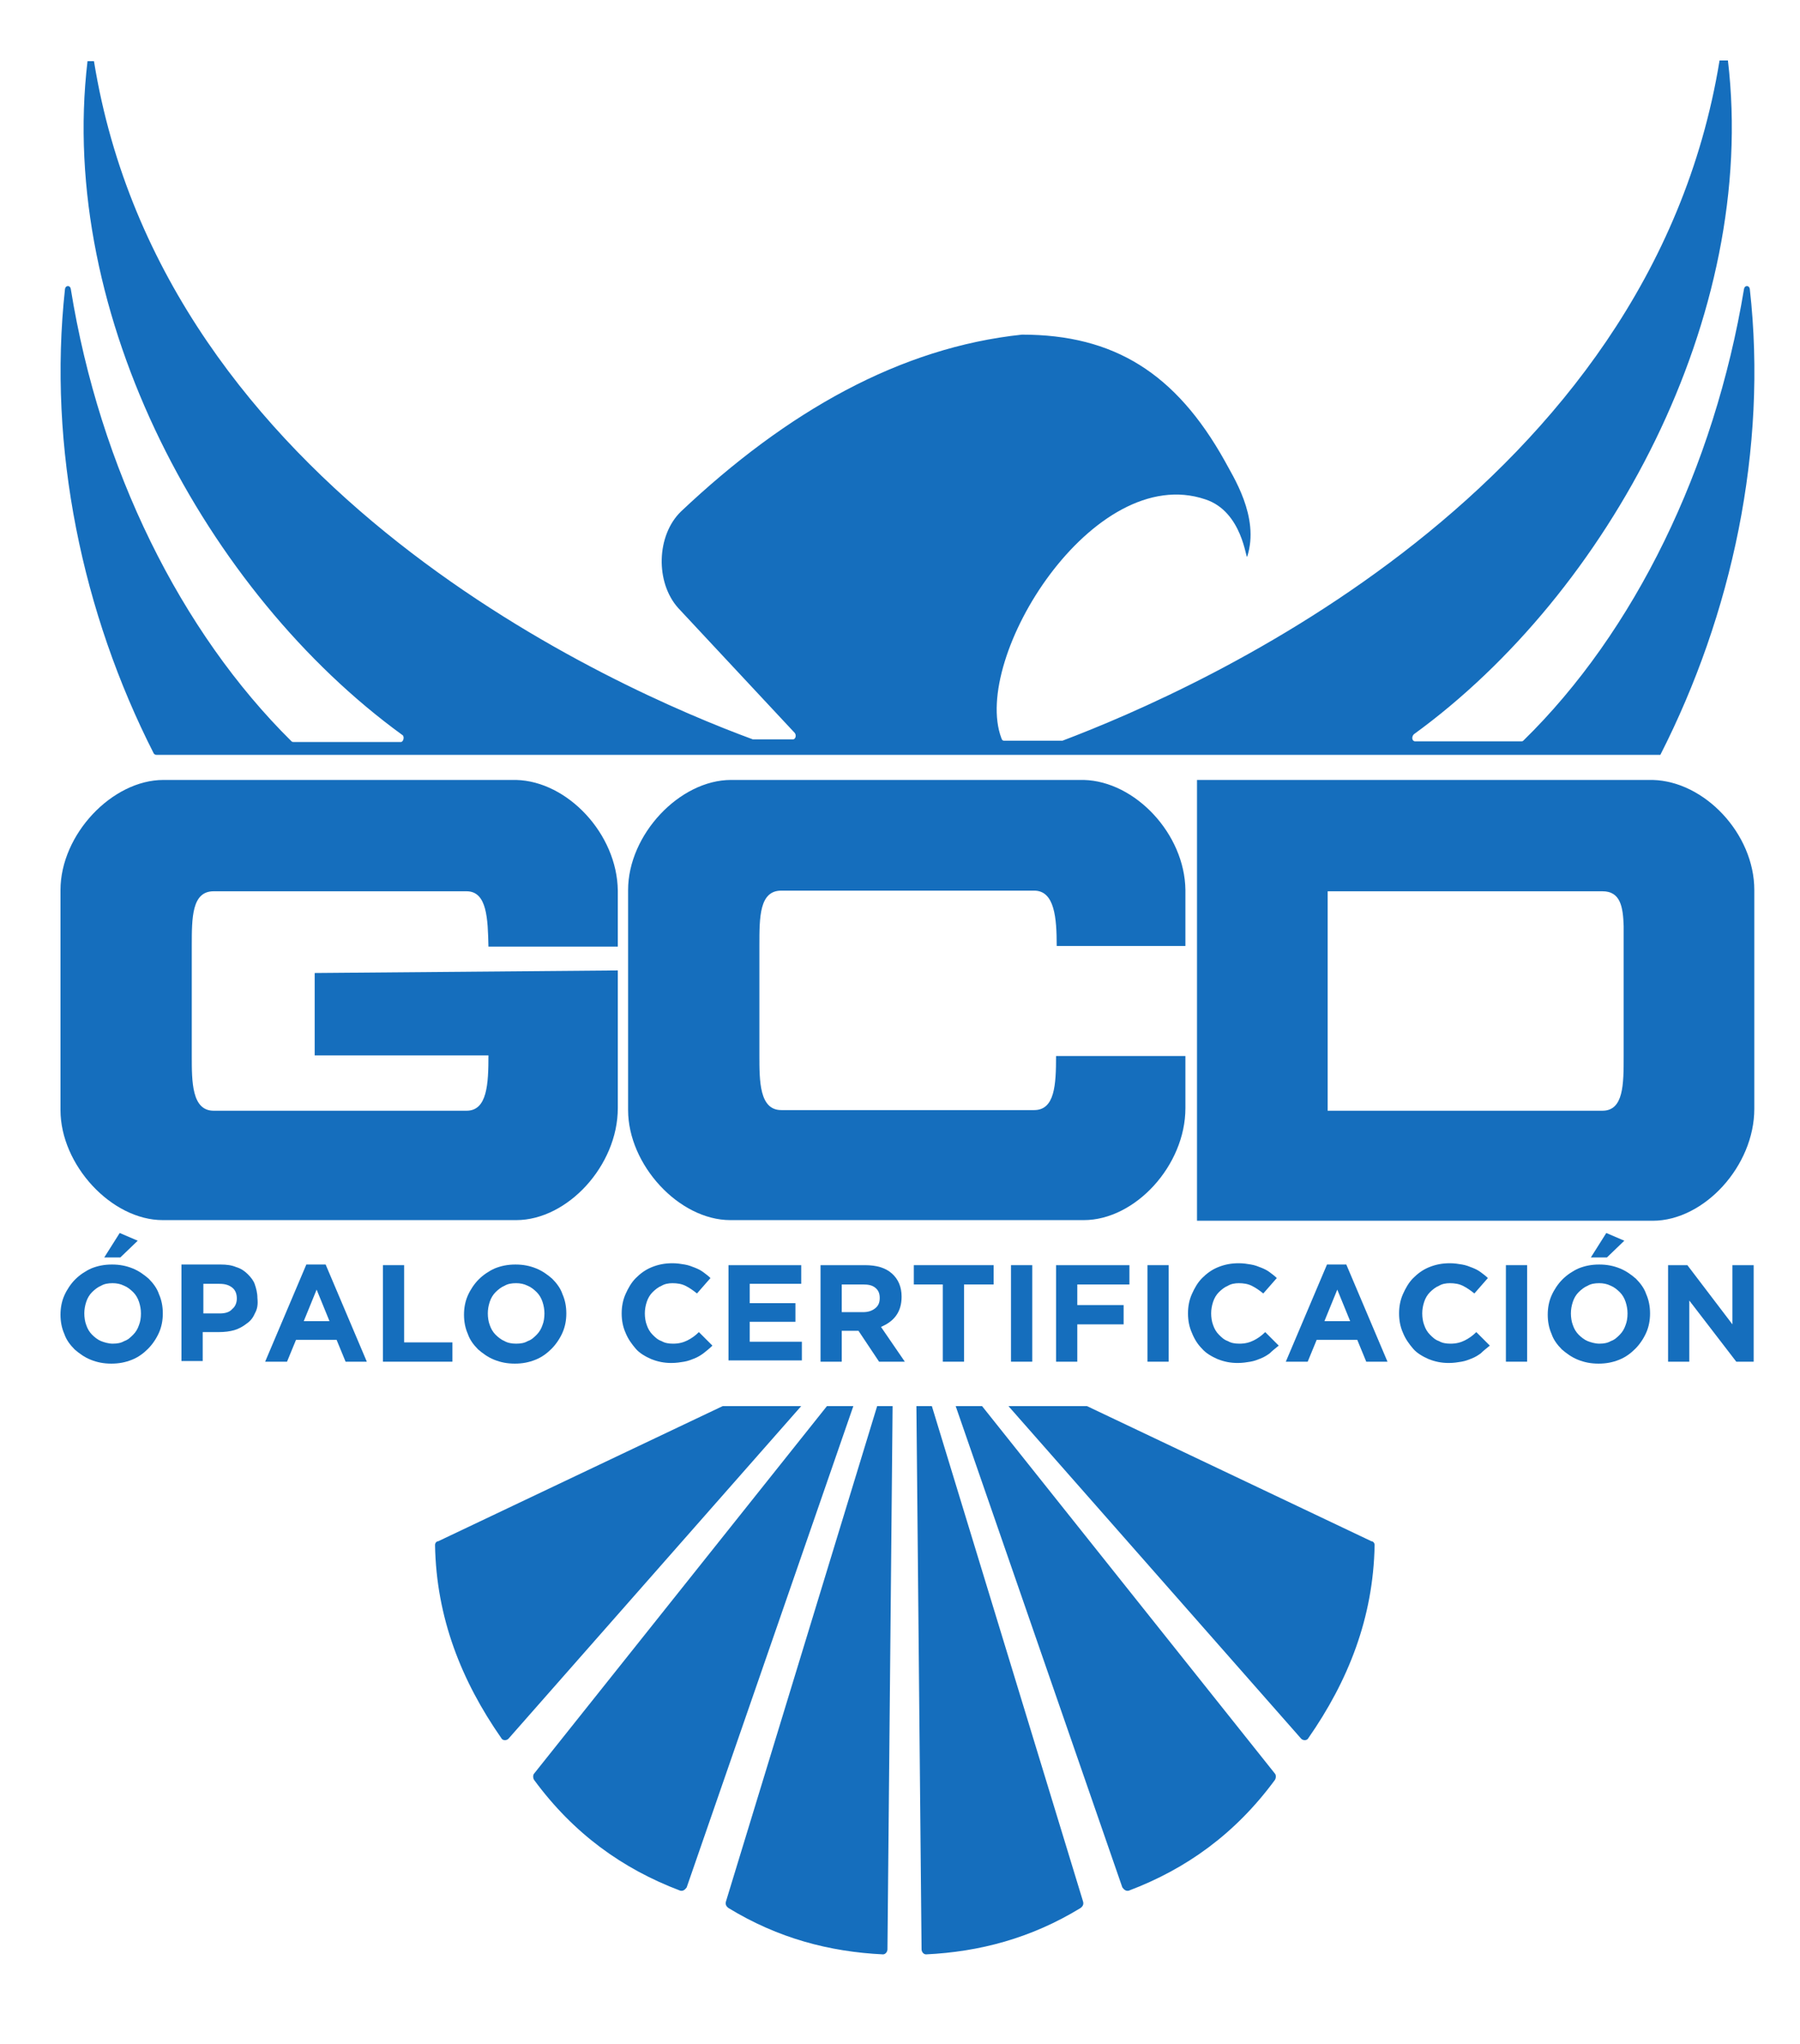
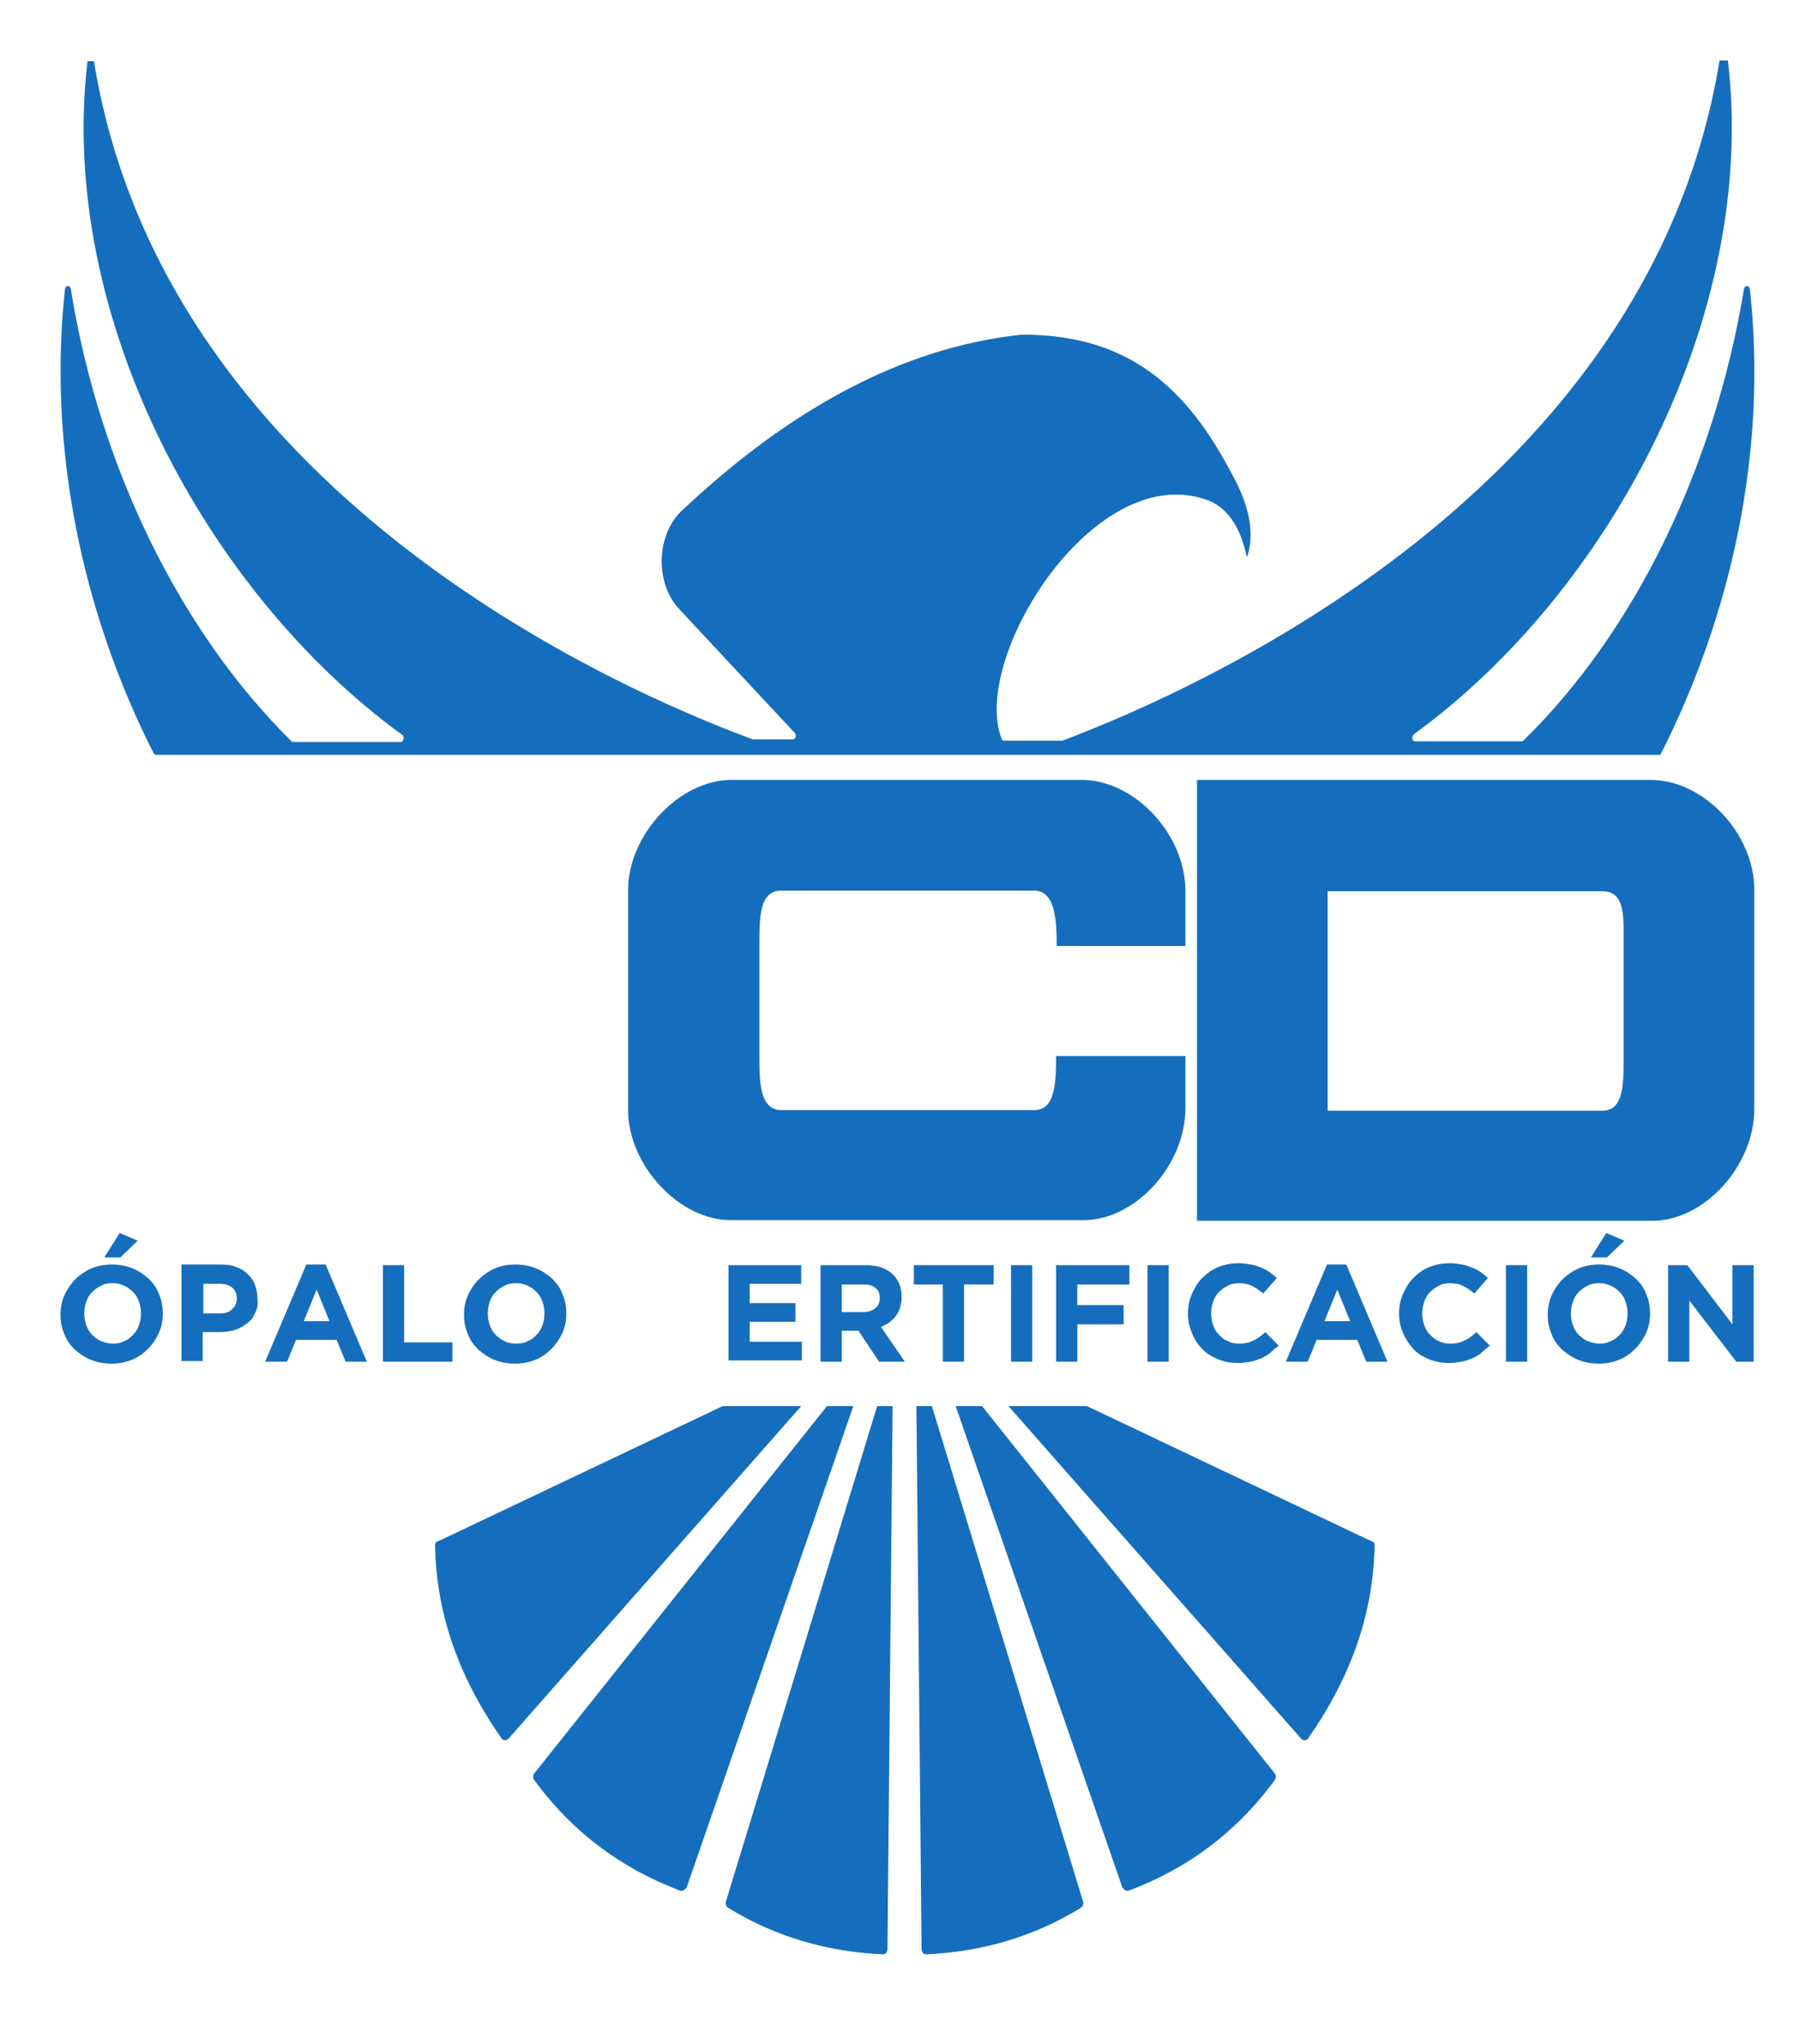
<svg xmlns="http://www.w3.org/2000/svg" version="1.1" id="Capa_1" x="0px" y="0px" viewBox="0 0 279.7 317.6" style="enable-background:new 0 0 279.7 317.6;" xml:space="preserve">
  <style type="text/css">
	.st0{fill:#156EBD;}
</style>
  <g>
    <g>
-       <path class="st0" d="M80.2,121.2l-54.8,0c-8,0-16,8.5-16,17.1v34.2c0,8.5,7.9,17.1,15.9,17.1h54.9c8,0,15.8-8.5,15.8-17.4v-21.4    l-47.1,0.4l0,12.8h27c0,4.5-0.2,8.6-3.4,8.6l-39.3,0c-3.4,0-3.4-4.5-3.4-8.5v-17.1c0-4.4,0-8.5,3.4-8.5l39.3,0    c3.2,0,3.3,4.3,3.4,8.6l20.1,0v-8.7C95.9,129.6,88.2,121.4,80.2,121.2z" />
      <path class="st0" d="M168.4,121.2l-54.8,0c-8,0-16,8.5-16,17.1v34.2c0,8.5,7.9,17.1,15.9,17.1h54.9c8,0,15.8-8.5,15.8-17.4l0-8.1    l-20.1,0c0,4.5-0.2,8.4-3.4,8.4l-39.3,0c-3.4,0-3.4-4.5-3.4-8.5v-17.1c0-4.4,0-8.5,3.4-8.5l39.3,0c3.2,0,3.5,4.3,3.5,8.6l20,0    v-8.7C184.1,129.6,176.4,121.4,168.4,121.2z" />
      <path class="st0" d="M256.8,121.2h-70.8c0,0,0,0,0,17.2v34.2c0,17.1,0,17.1,0,17.1h70.8c8,0,15.8-8.5,15.8-17.4v-22V147v-1v-2.1    v-5.6C272.6,129.6,264.9,121.4,256.8,121.2z M252.3,150.4L252.3,150.4c0,5.3,0,13.3,0,13.7c0,4.4,0,8.5-3.3,8.5l-42.7,0    c0,0,0-4.5,0-8.5v-17.1c0-4.4,0-8.5,0-8.5l42.7,0c2.8,0,3.2,2.4,3.3,5.4L252.3,150.4z" />
    </g>
    <g>
      <path class="st0" d="M24.7,207.1c-0.4,0.9-1,1.8-1.7,2.5c-0.7,0.7-1.5,1.3-2.5,1.7c-1,0.4-2,0.6-3.2,0.6c-1.2,0-2.2-0.2-3.2-0.6    c-1-0.4-1.8-1-2.5-1.6c-0.7-0.7-1.3-1.5-1.6-2.4c-0.4-0.9-0.6-1.9-0.6-3v0c0-1.1,0.2-2.1,0.6-3c0.4-0.9,1-1.8,1.7-2.5    c0.7-0.7,1.6-1.3,2.5-1.7c1-0.4,2-0.6,3.2-0.6c1.2,0,2.2,0.2,3.2,0.6c1,0.4,1.8,1,2.5,1.6c0.7,0.7,1.3,1.5,1.6,2.4    c0.4,0.9,0.6,1.9,0.6,3v0C25.3,205.2,25.1,206.2,24.7,207.1z M21.9,204.1c0-0.6-0.1-1.2-0.3-1.8c-0.2-0.6-0.5-1.1-0.9-1.5    c-0.4-0.4-0.9-0.8-1.4-1c-0.6-0.3-1.2-0.4-1.8-0.4c-0.7,0-1.3,0.1-1.8,0.4c-0.5,0.2-1,0.6-1.4,1c-0.4,0.4-0.7,0.9-0.9,1.5    c-0.2,0.6-0.3,1.2-0.3,1.8v0c0,0.6,0.1,1.3,0.3,1.8c0.2,0.6,0.5,1.1,0.9,1.5c0.4,0.4,0.9,0.8,1.4,1s1.2,0.4,1.8,0.4    c0.7,0,1.3-0.1,1.8-0.4c0.6-0.2,1-0.6,1.4-1c0.4-0.4,0.7-0.9,0.9-1.5C21.8,205.4,21.9,204.8,21.9,204.1L21.9,204.1z M16.2,195.4    l2.4-3.8l2.8,1.2l-2.7,2.6H16.2z" />
      <path class="st0" d="M39.6,204.1c-0.3,0.7-0.7,1.2-1.3,1.6c-0.5,0.4-1.2,0.8-1.9,1c-0.7,0.2-1.5,0.3-2.4,0.3h-2.5v4.5h-3.3v-15    h6.1c0.9,0,1.7,0.1,2.4,0.4c0.7,0.2,1.3,0.6,1.8,1.1c0.5,0.5,0.9,1,1.1,1.6s0.4,1.3,0.4,2.1v0C40.1,202.7,40,203.4,39.6,204.1z     M36.8,201.8c0-0.7-0.2-1.3-0.7-1.7c-0.5-0.4-1.1-0.6-2-0.6h-2.5v4.6h2.6c0.8,0,1.5-0.2,1.9-0.7C36.5,203.1,36.8,202.5,36.8,201.8    L36.8,201.8z" />
      <path class="st0" d="M53.7,211.6l-1.4-3.4H46l-1.4,3.4h-3.4l6.4-15.1h3l6.4,15.1H53.7z M49.2,200.4l-2,4.9h4L49.2,200.4z" />
      <path class="st0" d="M59.5,211.6v-15h3.3v12h7.5v3H59.5z" />
      <path class="st0" d="M87.4,207.1c-0.4,0.9-1,1.8-1.7,2.5c-0.7,0.7-1.5,1.3-2.5,1.7c-1,0.4-2,0.6-3.2,0.6c-1.2,0-2.2-0.2-3.2-0.6    c-1-0.4-1.8-1-2.5-1.6c-0.7-0.7-1.3-1.5-1.6-2.4c-0.4-0.9-0.6-1.9-0.6-3v0c0-1.1,0.2-2.1,0.6-3s1-1.8,1.7-2.5    c0.7-0.7,1.6-1.3,2.5-1.7c1-0.4,2-0.6,3.2-0.6c1.2,0,2.2,0.2,3.2,0.6c1,0.4,1.8,1,2.5,1.6c0.7,0.7,1.3,1.5,1.6,2.4    c0.4,0.9,0.6,1.9,0.6,3v0C88,205.2,87.8,206.2,87.4,207.1z M84.6,204.1c0-0.6-0.1-1.2-0.3-1.8c-0.2-0.6-0.5-1.1-0.9-1.5    c-0.4-0.4-0.9-0.8-1.4-1c-0.6-0.3-1.2-0.4-1.8-0.4c-0.7,0-1.3,0.1-1.8,0.4c-0.5,0.2-1,0.6-1.4,1c-0.4,0.4-0.7,0.9-0.9,1.5    c-0.2,0.6-0.3,1.2-0.3,1.8v0c0,0.6,0.1,1.3,0.3,1.8c0.2,0.6,0.5,1.1,0.9,1.5c0.4,0.4,0.9,0.8,1.4,1c0.5,0.3,1.2,0.4,1.8,0.4    c0.7,0,1.3-0.1,1.8-0.4c0.6-0.2,1-0.6,1.4-1c0.4-0.4,0.7-0.9,0.9-1.5C84.5,205.4,84.6,204.8,84.6,204.1L84.6,204.1z" />
-       <path class="st0" d="M109.3,210.3c-0.4,0.3-0.9,0.6-1.4,0.8c-0.5,0.2-1,0.4-1.6,0.5c-0.6,0.1-1.2,0.2-2,0.2    c-1.1,0-2.1-0.2-3.1-0.6c-0.9-0.4-1.8-0.9-2.4-1.6s-1.2-1.5-1.6-2.5c-0.4-0.9-0.6-1.9-0.6-3v0c0-1.1,0.2-2.1,0.6-3    c0.4-0.9,0.9-1.8,1.6-2.5s1.5-1.3,2.5-1.7c1-0.4,2-0.6,3.2-0.6c0.7,0,1.3,0.1,1.9,0.2c0.6,0.1,1.1,0.3,1.6,0.5    c0.5,0.2,0.9,0.4,1.3,0.7c0.4,0.3,0.8,0.6,1.1,0.9l-2.1,2.4c-0.6-0.5-1.2-0.9-1.8-1.2c-0.6-0.3-1.3-0.4-2-0.4    c-0.6,0-1.2,0.1-1.7,0.4c-0.5,0.2-1,0.6-1.4,1c-0.4,0.4-0.7,0.9-0.9,1.5c-0.2,0.6-0.3,1.2-0.3,1.8v0c0,0.6,0.1,1.3,0.3,1.8    c0.2,0.6,0.5,1.1,0.9,1.5c0.4,0.4,0.8,0.8,1.4,1c0.5,0.3,1.1,0.4,1.8,0.4c0.9,0,1.6-0.2,2.2-0.5c0.6-0.3,1.2-0.7,1.8-1.3l2.1,2.1    C110.2,209.6,109.8,209.9,109.3,210.3z" />
      <path class="st0" d="M113.2,211.6v-15h11.3v2.9h-8v3h7.1v2.9h-7.1v3.1h8.1v2.9H113.2z" />
      <path class="st0" d="M136.6,211.6l-3.2-4.8h-2.6v4.8h-3.3v-15h6.9c1.8,0,3.2,0.4,4.2,1.3c1,0.9,1.5,2.1,1.5,3.6v0    c0,1.2-0.3,2.2-0.9,3c-0.6,0.8-1.4,1.3-2.3,1.7l3.7,5.4H136.6z M136.7,201.7c0-0.7-0.2-1.2-0.7-1.6c-0.5-0.4-1.1-0.5-1.9-0.5h-3.3    v4.3h3.3c0.8,0,1.4-0.2,1.9-0.6C136.5,202.9,136.7,202.4,136.7,201.7L136.7,201.7z" />
      <path class="st0" d="M149.8,199.6v12h-3.3v-12H142v-3h12.4v3H149.8z" />
      <path class="st0" d="M157.1,211.6v-15h3.3v15H157.1z" />
      <path class="st0" d="M167.4,199.6v3.2h7.2v3h-7.2v5.8h-3.3v-15h11.4v3H167.4z" />
      <path class="st0" d="M178.3,211.6v-15h3.3v15H178.3z" />
      <path class="st0" d="M197.3,210.3c-0.4,0.3-0.9,0.6-1.4,0.8c-0.5,0.2-1,0.4-1.6,0.5c-0.6,0.1-1.2,0.2-2,0.2    c-1.1,0-2.1-0.2-3.1-0.6c-0.9-0.4-1.8-0.9-2.4-1.6c-0.7-0.7-1.2-1.5-1.6-2.5c-0.4-0.9-0.6-1.9-0.6-3v0c0-1.1,0.2-2.1,0.6-3    c0.4-0.9,0.9-1.8,1.6-2.5c0.7-0.7,1.5-1.3,2.5-1.7c1-0.4,2-0.6,3.2-0.6c0.7,0,1.3,0.1,1.9,0.2c0.6,0.1,1.1,0.3,1.6,0.5    c0.5,0.2,0.9,0.4,1.3,0.7c0.4,0.3,0.8,0.6,1.1,0.9l-2.1,2.4c-0.6-0.5-1.2-0.9-1.8-1.2c-0.6-0.3-1.3-0.4-2-0.4    c-0.6,0-1.2,0.1-1.7,0.4c-0.5,0.2-1,0.6-1.4,1c-0.4,0.4-0.7,0.9-0.9,1.5c-0.2,0.6-0.3,1.2-0.3,1.8v0c0,0.6,0.1,1.3,0.3,1.8    c0.2,0.6,0.5,1.1,0.9,1.5c0.4,0.4,0.8,0.8,1.4,1c0.5,0.3,1.1,0.4,1.8,0.4c0.9,0,1.6-0.2,2.2-0.5c0.6-0.3,1.2-0.7,1.8-1.3l2.1,2.1    C198.1,209.6,197.7,209.9,197.3,210.3z" />
      <path class="st0" d="M212.3,211.6l-1.4-3.4h-6.3l-1.4,3.4h-3.4l6.4-15.1h3l6.4,15.1H212.3z M207.8,200.4l-2,4.9h4L207.8,200.4z" />
      <path class="st0" d="M230.1,210.3c-0.4,0.3-0.9,0.6-1.4,0.8c-0.5,0.2-1,0.4-1.6,0.5c-0.6,0.1-1.2,0.2-2,0.2    c-1.1,0-2.1-0.2-3.1-0.6c-0.9-0.4-1.8-0.9-2.4-1.6s-1.2-1.5-1.6-2.5c-0.4-0.9-0.6-1.9-0.6-3v0c0-1.1,0.2-2.1,0.6-3    c0.4-0.9,0.9-1.8,1.6-2.5s1.5-1.3,2.5-1.7c1-0.4,2-0.6,3.2-0.6c0.7,0,1.3,0.1,1.9,0.2c0.6,0.1,1.1,0.3,1.6,0.5    c0.5,0.2,0.9,0.4,1.3,0.7c0.4,0.3,0.8,0.6,1.1,0.9l-2.1,2.4c-0.6-0.5-1.2-0.9-1.8-1.2c-0.6-0.3-1.3-0.4-2-0.4    c-0.6,0-1.2,0.1-1.7,0.4c-0.5,0.2-1,0.6-1.4,1c-0.4,0.4-0.7,0.9-0.9,1.5c-0.2,0.6-0.3,1.2-0.3,1.8v0c0,0.6,0.1,1.3,0.3,1.8    c0.2,0.6,0.5,1.1,0.9,1.5c0.4,0.4,0.8,0.8,1.4,1c0.5,0.3,1.1,0.4,1.8,0.4c0.9,0,1.6-0.2,2.2-0.5c0.6-0.3,1.2-0.7,1.8-1.3l2.1,2.1    C230.9,209.6,230.5,209.9,230.1,210.3z" />
      <path class="st0" d="M234,211.6v-15h3.3v15H234z" />
      <path class="st0" d="M255.8,207.1c-0.4,0.9-1,1.8-1.7,2.5c-0.7,0.7-1.5,1.3-2.5,1.7c-1,0.4-2,0.6-3.2,0.6c-1.2,0-2.2-0.2-3.2-0.6    c-1-0.4-1.8-1-2.5-1.6c-0.7-0.7-1.3-1.5-1.6-2.4c-0.4-0.9-0.6-1.9-0.6-3v0c0-1.1,0.2-2.1,0.6-3c0.4-0.9,1-1.8,1.7-2.5    c0.7-0.7,1.6-1.3,2.5-1.7c1-0.4,2-0.6,3.2-0.6s2.2,0.2,3.2,0.6c1,0.4,1.8,1,2.5,1.6c0.7,0.7,1.3,1.5,1.6,2.4    c0.4,0.9,0.6,1.9,0.6,3v0C256.4,205.2,256.2,206.2,255.8,207.1z M252.9,204.1c0-0.6-0.1-1.2-0.3-1.8c-0.2-0.6-0.5-1.1-0.9-1.5    c-0.4-0.4-0.9-0.8-1.4-1c-0.6-0.3-1.2-0.4-1.8-0.4c-0.7,0-1.3,0.1-1.8,0.4c-0.5,0.2-1,0.6-1.4,1c-0.4,0.4-0.7,0.9-0.9,1.5    c-0.2,0.6-0.3,1.2-0.3,1.8v0c0,0.6,0.1,1.3,0.3,1.8c0.2,0.6,0.5,1.1,0.9,1.5c0.4,0.4,0.9,0.8,1.4,1s1.2,0.4,1.8,0.4    c0.7,0,1.3-0.1,1.8-0.4c0.6-0.2,1-0.6,1.4-1c0.4-0.4,0.7-0.9,0.9-1.5C252.8,205.4,252.9,204.8,252.9,204.1L252.9,204.1z     M247.2,195.4l2.4-3.8l2.8,1.2l-2.7,2.6H247.2z" />
      <path class="st0" d="M269.8,211.6l-7.3-9.5v9.5h-3.3v-15h3l7,9.2v-9.2h3.3v15H269.8z" />
    </g>
    <path class="st0" d="M271,44.9c-4.6,27.8-17,53.3-34.3,70.2c-0.1,0.1-0.2,0.1-0.3,0.1h-16.5c-0.5,0-0.6-0.7-0.2-1.1   c30.3-22,53.5-65,48.8-104.7h-1.3c-10.9,66.9-81,97.7-102.1,105.7h-0.1H156c-0.2,0-0.3-0.1-0.4-0.4c-4.7-12.5,14.3-43,31.7-37.1   c5.8,1.9,6.3,9.5,6.5,8.9c2-6.2-2.3-12.6-3.5-14.9C182.7,58,173.1,52,158.8,52c-18.9,2-36.5,11.9-53,27.5c-3.8,3.7-4,11-0.4,15   l18.1,19.4c0.3,0.4,0.1,1-0.3,1h-6.1H117C95.8,107.1,25.4,76.3,14.6,9.5h-1C8.9,49.1,32.1,92.1,62.5,114.2c0.4,0.2,0.2,1.1-0.2,1.1   H45.6c-0.1,0-0.2,0-0.3-0.1C28.1,98.2,15.5,72.8,11,44.9c-0.1-0.6-0.8-0.6-0.9,0c-2.7,24.7,2.7,50.4,13.8,72.2   c0.1,0.1,0.2,0.2,0.4,0.2h23.5h19.5h55.9h3.1h30.6h1.8h56.1h19.4H258c11.1-21.8,16.7-47.5,13.9-72.4   C271.8,44.3,271.1,44.3,271,44.9z" />
    <g>
      <g>
        <path class="st0" d="M112.3,218.5l-44.2,21c-0.2,0-0.5,0.2-0.5,0.6c0.2,11.3,4.1,21.1,10.3,30c0.2,0.4,0.8,0.4,1.1,0.1l45.5-51.7     H112.3z" />
        <path class="st0" d="M136.3,218.5l-23.5,77c-0.1,0.4,0,0.7,0.4,1c7.7,4.7,15.7,6.8,24,7.2c0.4,0,0.7-0.4,0.7-0.8l0.8-84.4H136.3z     " />
        <path class="st0" d="M83,275.6c-0.2,0.2-0.2,0.7,0,1c6.1,8.3,13.7,13.8,22.7,17.2c0.4,0.1,0.7-0.1,1-0.5l25.9-74.8h-4.1L83,275.6     z" />
      </g>
      <g>
        <path class="st0" d="M168.9,218.5l44.2,21c0.2,0,0.5,0.2,0.5,0.6c-0.2,11.3-4.1,21.1-10.3,30c-0.2,0.4-0.8,0.4-1.1,0.1     l-45.5-51.7H168.9z" />
        <path class="st0" d="M144.8,218.5l23.5,77c0.1,0.4,0,0.7-0.4,1c-7.7,4.7-15.7,6.8-24,7.2c-0.4,0-0.7-0.4-0.7-0.8l-0.8-84.4H144.8     z" />
        <path class="st0" d="M198.1,275.6c0.2,0.2,0.2,0.7,0,1c-6.1,8.3-13.7,13.8-22.7,17.2c-0.4,0.1-0.7-0.1-1-0.5l-25.9-74.8h4.1     L198.1,275.6z" />
      </g>
    </g>
  </g>
  <g>
</g>
  <g>
</g>
  <g>
</g>
  <g>
</g>
  <g>
</g>
  <g>
</g>
</svg>